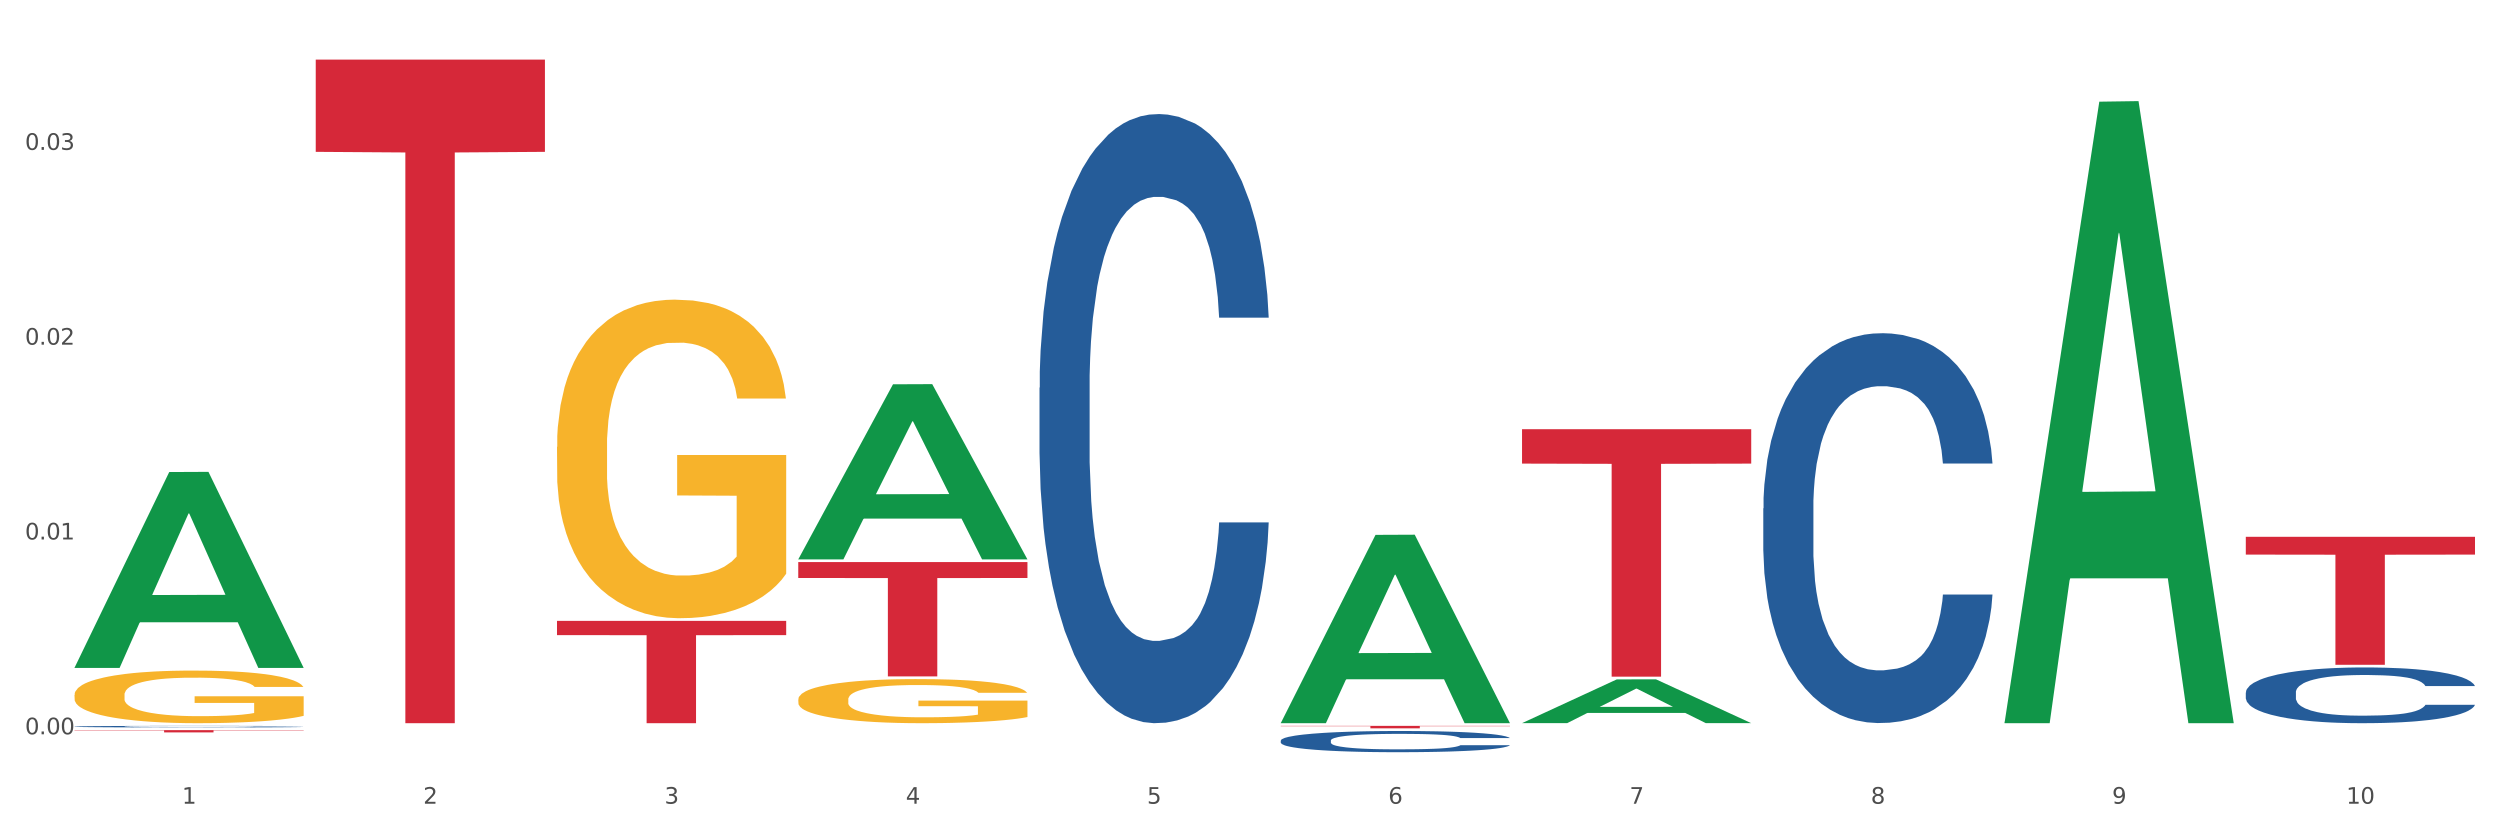
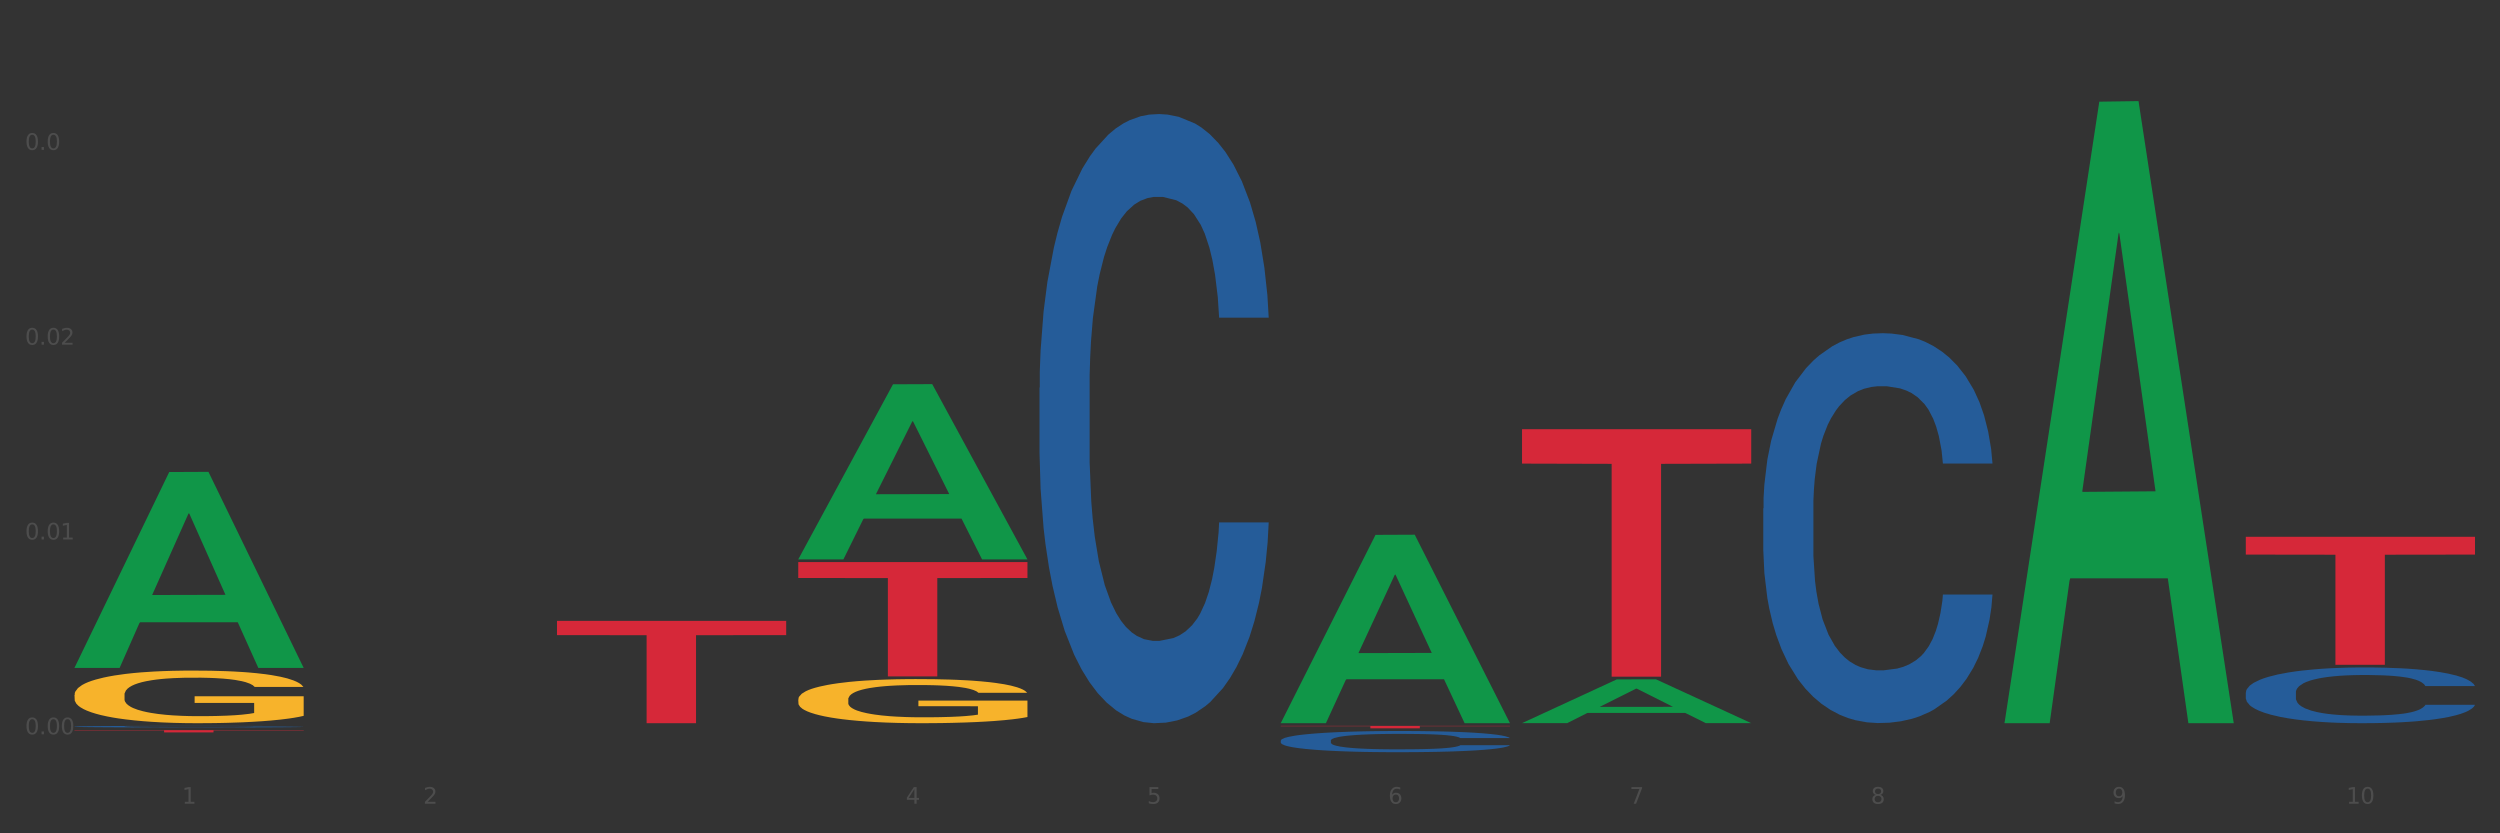
<svg xmlns="http://www.w3.org/2000/svg" xmlns:xlink="http://www.w3.org/1999/xlink" width="1080pt" height="360pt" viewBox="0 0 1080 360" version="1.1">
  <rect x="0" y="0" width="1080" height="360" fill="#333333" stroke="none" />
  <defs>
    <style type="text/css">*{stroke-linejoin: round; stroke-linecap: butt}</style>
  </defs>
  <g id="figure_1">
    <g id="patch_1">
-       <path d="M 0 360  L 1080 360  L 1080 0  L 0 0  z " style="fill: #ffffff; stroke: #ffffff; stroke-linejoin: miter" />
-     </g>
+       </g>
    <g id="axes_1">
      <g id="matplotlib.axis_1">
        <g id="xtick_1">
          <g id="text_1">
            <g style="fill: #4d4d4d" transform="translate(78.627 347.204) scale(0.096 -0.096)">
              <defs>
                <path id="DejaVuSans-31" d="M 794 531  L 1825 531  L 1825 4091  L 703 3866  L 703 4441  L 1819 4666  L 2450 4666  L 2450 531  L 3481 531  L 3481 0  L 794 0  L 794 531  z " transform="scale(0.016)" />
              </defs>
              <use xlink:href="#DejaVuSans-31" />
            </g>
          </g>
        </g>
        <g id="xtick_2">
          <g id="text_2">
            <g style="fill: #4d4d4d" transform="translate(182.851 347.204) scale(0.096 -0.096)">
              <defs>
                <path id="DejaVuSans-32" d="M 1228 531  L 3431 531  L 3431 0  L 469 0  L 469 531  Q 828 903 1448 1529  Q 2069 2156 2228 2338  Q 2531 2678 2651 2914  Q 2772 3150 2772 3378  Q 2772 3750 2511 3984  Q 2250 4219 1831 4219  Q 1534 4219 1204 4116  Q 875 4013 500 3803  L 500 4441  Q 881 4594 1212 4672  Q 1544 4750 1819 4750  Q 2544 4750 2975 4387  Q 3406 4025 3406 3419  Q 3406 3131 3298 2873  Q 3191 2616 2906 2266  Q 2828 2175 2409 1742  Q 1991 1309 1228 531  z " transform="scale(0.016)" />
              </defs>
              <use xlink:href="#DejaVuSans-32" />
            </g>
          </g>
        </g>
        <g id="xtick_3">
          <g id="text_3">
            <g style="fill: #4d4d4d" transform="translate(287.074 347.204) scale(0.096 -0.096)">
              <defs>
-                 <path id="DejaVuSans-33" d="M 2597 2516  Q 3050 2419 3304 2112  Q 3559 1806 3559 1356  Q 3559 666 3084 287  Q 2609 -91 1734 -91  Q 1441 -91 1130 -33  Q 819 25 488 141  L 488 750  Q 750 597 1062 519  Q 1375 441 1716 441  Q 2309 441 2620 675  Q 2931 909 2931 1356  Q 2931 1769 2642 2001  Q 2353 2234 1838 2234  L 1294 2234  L 1294 2753  L 1863 2753  Q 2328 2753 2575 2939  Q 2822 3125 2822 3475  Q 2822 3834 2567 4026  Q 2313 4219 1838 4219  Q 1578 4219 1281 4162  Q 984 4106 628 3988  L 628 4550  Q 988 4650 1302 4700  Q 1616 4750 1894 4750  Q 2613 4750 3031 4423  Q 3450 4097 3450 3541  Q 3450 3153 3228 2886  Q 3006 2619 2597 2516  z " transform="scale(0.016)" />
-               </defs>
+                 </defs>
              <use xlink:href="#DejaVuSans-33" />
            </g>
          </g>
        </g>
        <g id="xtick_4">
          <g id="text_4">
            <g style="fill: #4d4d4d" transform="translate(391.298 347.204) scale(0.096 -0.096)">
              <defs>
                <path id="DejaVuSans-34" d="M 2419 4116  L 825 1625  L 2419 1625  L 2419 4116  z M 2253 4666  L 3047 4666  L 3047 1625  L 3713 1625  L 3713 1100  L 3047 1100  L 3047 0  L 2419 0  L 2419 1100  L 313 1100  L 313 1709  L 2253 4666  z " transform="scale(0.016)" />
              </defs>
              <use xlink:href="#DejaVuSans-34" />
            </g>
          </g>
        </g>
        <g id="xtick_5">
          <g id="text_5">
            <g style="fill: #4d4d4d" transform="translate(495.522 347.204) scale(0.096 -0.096)">
              <defs>
                <path id="DejaVuSans-35" d="M 691 4666  L 3169 4666  L 3169 4134  L 1269 4134  L 1269 2991  Q 1406 3038 1543 3061  Q 1681 3084 1819 3084  Q 2600 3084 3056 2656  Q 3513 2228 3513 1497  Q 3513 744 3044 326  Q 2575 -91 1722 -91  Q 1428 -91 1123 -41  Q 819 9 494 109  L 494 744  Q 775 591 1075 516  Q 1375 441 1709 441  Q 2250 441 2565 725  Q 2881 1009 2881 1497  Q 2881 1984 2565 2268  Q 2250 2553 1709 2553  Q 1456 2553 1204 2497  Q 953 2441 691 2322  L 691 4666  z " transform="scale(0.016)" />
              </defs>
              <use xlink:href="#DejaVuSans-35" />
            </g>
          </g>
        </g>
        <g id="xtick_6">
          <g id="text_6">
            <g style="fill: #4d4d4d" transform="translate(599.745 347.204) scale(0.096 -0.096)">
              <defs>
                <path id="DejaVuSans-36" d="M 2113 2584  Q 1688 2584 1439 2293  Q 1191 2003 1191 1497  Q 1191 994 1439 701  Q 1688 409 2113 409  Q 2538 409 2786 701  Q 3034 994 3034 1497  Q 3034 2003 2786 2293  Q 2538 2584 2113 2584  z M 3366 4563  L 3366 3988  Q 3128 4100 2886 4159  Q 2644 4219 2406 4219  Q 1781 4219 1451 3797  Q 1122 3375 1075 2522  Q 1259 2794 1537 2939  Q 1816 3084 2150 3084  Q 2853 3084 3261 2657  Q 3669 2231 3669 1497  Q 3669 778 3244 343  Q 2819 -91 2113 -91  Q 1303 -91 875 529  Q 447 1150 447 2328  Q 447 3434 972 4092  Q 1497 4750 2381 4750  Q 2619 4750 2861 4703  Q 3103 4656 3366 4563  z " transform="scale(0.016)" />
              </defs>
              <use xlink:href="#DejaVuSans-36" />
            </g>
          </g>
        </g>
        <g id="xtick_7">
          <g id="text_7">
            <g style="fill: #4d4d4d" transform="translate(703.969 347.204) scale(0.096 -0.096)">
              <defs>
                <path id="DejaVuSans-37" d="M 525 4666  L 3525 4666  L 3525 4397  L 1831 0  L 1172 0  L 2766 4134  L 525 4134  L 525 4666  z " transform="scale(0.016)" />
              </defs>
              <use xlink:href="#DejaVuSans-37" />
            </g>
          </g>
        </g>
        <g id="xtick_8">
          <g id="text_8">
            <g style="fill: #4d4d4d" transform="translate(808.193 347.204) scale(0.096 -0.096)">
              <defs>
                <path id="DejaVuSans-38" d="M 2034 2216  Q 1584 2216 1326 1975  Q 1069 1734 1069 1313  Q 1069 891 1326 650  Q 1584 409 2034 409  Q 2484 409 2743 651  Q 3003 894 3003 1313  Q 3003 1734 2745 1975  Q 2488 2216 2034 2216  z M 1403 2484  Q 997 2584 770 2862  Q 544 3141 544 3541  Q 544 4100 942 4425  Q 1341 4750 2034 4750  Q 2731 4750 3128 4425  Q 3525 4100 3525 3541  Q 3525 3141 3298 2862  Q 3072 2584 2669 2484  Q 3125 2378 3379 2068  Q 3634 1759 3634 1313  Q 3634 634 3220 271  Q 2806 -91 2034 -91  Q 1263 -91 848 271  Q 434 634 434 1313  Q 434 1759 690 2068  Q 947 2378 1403 2484  z M 1172 3481  Q 1172 3119 1398 2916  Q 1625 2713 2034 2713  Q 2441 2713 2670 2916  Q 2900 3119 2900 3481  Q 2900 3844 2670 4047  Q 2441 4250 2034 4250  Q 1625 4250 1398 4047  Q 1172 3844 1172 3481  z " transform="scale(0.016)" />
              </defs>
              <use xlink:href="#DejaVuSans-38" />
            </g>
          </g>
        </g>
        <g id="xtick_9">
          <g id="text_9">
            <g style="fill: #4d4d4d" transform="translate(912.416 347.204) scale(0.096 -0.096)">
              <defs>
                <path id="DejaVuSans-39" d="M 703 97  L 703 672  Q 941 559 1184 500  Q 1428 441 1663 441  Q 2288 441 2617 861  Q 2947 1281 2994 2138  Q 2813 1869 2534 1725  Q 2256 1581 1919 1581  Q 1219 1581 811 2004  Q 403 2428 403 3163  Q 403 3881 828 4315  Q 1253 4750 1959 4750  Q 2769 4750 3195 4129  Q 3622 3509 3622 2328  Q 3622 1225 3098 567  Q 2575 -91 1691 -91  Q 1453 -91 1209 -44  Q 966 3 703 97  z M 1959 2075  Q 2384 2075 2632 2365  Q 2881 2656 2881 3163  Q 2881 3666 2632 3958  Q 2384 4250 1959 4250  Q 1534 4250 1286 3958  Q 1038 3666 1038 3163  Q 1038 2656 1286 2365  Q 1534 2075 1959 2075  z " transform="scale(0.016)" />
              </defs>
              <use xlink:href="#DejaVuSans-39" />
            </g>
          </g>
        </g>
        <g id="xtick_10">
          <g id="text_10">
            <g style="fill: #4d4d4d" transform="translate(1013.586 347.204) scale(0.096 -0.096)">
              <defs>
                <path id="DejaVuSans-30" d="M 2034 4250  Q 1547 4250 1301 3770  Q 1056 3291 1056 2328  Q 1056 1369 1301 889  Q 1547 409 2034 409  Q 2525 409 2770 889  Q 3016 1369 3016 2328  Q 3016 3291 2770 3770  Q 2525 4250 2034 4250  z M 2034 4750  Q 2819 4750 3233 4129  Q 3647 3509 3647 2328  Q 3647 1150 3233 529  Q 2819 -91 2034 -91  Q 1250 -91 836 529  Q 422 1150 422 2328  Q 422 3509 836 4129  Q 1250 4750 2034 4750  z " transform="scale(0.016)" />
              </defs>
              <use xlink:href="#DejaVuSans-31" />
              <use xlink:href="#DejaVuSans-30" transform="translate(63.623 0)" />
            </g>
          </g>
        </g>
        <g id="xtick_11" />
        <g id="xtick_12" />
        <g id="xtick_13" />
        <g id="xtick_14" />
        <g id="xtick_15" />
        <g id="xtick_16" />
        <g id="xtick_17" />
        <g id="xtick_18" />
        <g id="xtick_19" />
      </g>
      <g id="matplotlib.axis_2">
        <g id="ytick_1">
          <g id="text_11">
            <g style="fill: #4d4d4d" transform="translate(10.8 317.219) scale(0.096 -0.096)">
              <defs>
                <path id="DejaVuSans-2e" d="M 684 794  L 1344 794  L 1344 0  L 684 0  L 684 794  z " transform="scale(0.016)" />
              </defs>
              <use xlink:href="#DejaVuSans-30" />
              <use xlink:href="#DejaVuSans-2e" transform="translate(63.623 0)" />
              <use xlink:href="#DejaVuSans-30" transform="translate(95.41 0)" />
              <use xlink:href="#DejaVuSans-30" transform="translate(159.033 0)" />
            </g>
          </g>
        </g>
        <g id="ytick_2">
          <g id="text_12">
            <g style="fill: #4d4d4d" transform="translate(10.8 233.059) scale(0.096 -0.096)">
              <use xlink:href="#DejaVuSans-30" />
              <use xlink:href="#DejaVuSans-2e" transform="translate(63.623 0)" />
              <use xlink:href="#DejaVuSans-30" transform="translate(95.41 0)" />
              <use xlink:href="#DejaVuSans-31" transform="translate(159.033 0)" />
            </g>
          </g>
        </g>
        <g id="ytick_3">
          <g id="text_13">
            <g style="fill: #4d4d4d" transform="translate(10.8 148.899) scale(0.096 -0.096)">
              <use xlink:href="#DejaVuSans-30" />
              <use xlink:href="#DejaVuSans-2e" transform="translate(63.623 0)" />
              <use xlink:href="#DejaVuSans-30" transform="translate(95.41 0)" />
              <use xlink:href="#DejaVuSans-32" transform="translate(159.033 0)" />
            </g>
          </g>
        </g>
        <g id="ytick_4">
          <g id="text_14">
            <g style="fill: #4d4d4d" transform="translate(10.8 64.74) scale(0.096 -0.096)">
              <use xlink:href="#DejaVuSans-30" />
              <use xlink:href="#DejaVuSans-2e" transform="translate(63.623 0)" />
              <use xlink:href="#DejaVuSans-30" transform="translate(95.41 0)" />
              <use xlink:href="#DejaVuSans-33" transform="translate(159.033 0)" />
            </g>
          </g>
        </g>
        <g id="ytick_5" />
        <g id="ytick_6" />
        <g id="ytick_7" />
        <g id="ytick_8" />
      </g>
      <g id="PolyCollection_1">
        <path d="M 32.175 288.38  L 32.277 288.301  L 73.107 203.919  L 90.051 203.84  L 131.187 288.539  L 111.589 288.539  L 102.709 268.816  L 60.552 268.816  L 60.246 269.134  L 51.671 288.539  L 32.175 288.539  L 32.175 288.38  L 65.86 257.045  L 97.401 256.966  L 81.783 221.893  L 81.579 221.734  L 81.375 221.973  L 65.758 256.966  L 65.86 257.045  L 32.175 288.38  z " clip-path="url(#p76ddc3a95f)" style="fill: #109648" />
        <path d="M 970.188 231.901  L 1069.2 231.901  L 1069.2 239.584  L 1030.252 239.636  L 1030.252 287.185  L 1008.901 287.185  L 1008.901 239.636  L 970.188 239.584  L 970.188 231.953  L 970.188 231.901  z " clip-path="url(#p76ddc3a95f)" style="fill: #d62839" />
        <path d="M 657.517 185.425  L 756.529 185.425  L 756.529 200.28  L 717.581 200.38  L 717.581 292.323  L 696.23 292.323  L 696.23 200.38  L 657.517 200.28  L 657.517 185.525  L 657.517 185.425  z " clip-path="url(#p76ddc3a95f)" style="fill: #d62839" />
        <path d="M 553.293 313.571  L 652.306 313.571  L 652.306 313.72  L 613.358 313.721  L 613.358 314.638  L 592.006 314.638  L 592.006 313.721  L 553.293 313.72  L 553.293 313.572  L 553.293 313.571  z " clip-path="url(#p76ddc3a95f)" style="fill: #d62839" />
        <path d="M 344.846 242.822  L 443.858 242.822  L 443.858 249.686  L 404.91 249.733  L 404.91 292.217  L 383.559 292.217  L 383.559 249.733  L 344.846 249.686  L 344.846 242.869  L 344.846 242.822  z " clip-path="url(#p76ddc3a95f)" style="fill: #d62839" />
        <path d="M 240.622 268.227  L 339.635 268.227  L 339.635 274.368  L 300.687 274.41  L 300.687 312.42  L 279.336 312.42  L 279.336 274.41  L 240.622 274.368  L 240.622 268.268  L 240.622 268.227  z " clip-path="url(#p76ddc3a95f)" style="fill: #d62839" />
-         <path d="M 136.399 25.759  L 235.411 25.759  L 235.411 65.596  L 196.463 65.865  L 196.463 312.42  L 175.112 312.42  L 175.112 65.865  L 136.399 65.596  L 136.399 26.029  L 136.399 25.759  z " clip-path="url(#p76ddc3a95f)" style="fill: #d62839" />
        <path d="M 32.175 315.411  L 131.187 315.411  L 131.187 315.549  L 92.239 315.55  L 92.239 316.404  L 70.888 316.404  L 70.888 315.55  L 32.175 315.549  L 32.175 315.412  L 32.175 315.411  z " clip-path="url(#p76ddc3a95f)" style="fill: #d62839" />
        <path d="M 761.74 219.616  L 761.857 219.462  L 761.857 215.155  L 762.208 209.311  L 763.496 198.545  L 765.134 190.393  L 767.943 180.857  L 769.465 176.858  L 771.454 172.398  L 775.551 165.169  L 780.232 159.017  L 783.509 155.633  L 785.967 153.48  L 791.467 149.635  L 794.627 147.943  L 797.904 146.559  L 800.713 145.636  L 805.395 144.559  L 809.14 144.098  L 813.47 143.944  L 817.098 144.098  L 821.897 144.713  L 828.919 146.559  L 831.611 147.635  L 835.239 149.481  L 838.984 151.942  L 842.027 154.403  L 845.538 157.94  L 849.166 162.554  L 852.677 168.399  L 855.135 173.782  L 857.125 179.473  L 858.88 186.394  L 860.168 193.93  L 860.753 200.236  L 839.335 200.236  L 838.75 194.546  L 837.58 188.393  L 836.409 184.241  L 835.122 180.857  L 833.132 177.012  L 831.377 174.551  L 828.451 171.629  L 825.759 169.783  L 823.535 168.707  L 820.843 167.784  L 815.109 166.861  L 811.012 166.861  L 808.438 167.169  L 805.278 167.938  L 802.586 169.014  L 799.426 170.86  L 796.968 172.859  L 794.51 175.474  L 793.106 177.32  L 790.999 180.703  L 789.595 183.472  L 787.722 188.24  L 786.669 191.623  L 784.796 200.39  L 783.977 206.85  L 783.626 211.31  L 783.392 216.232  L 783.392 240.226  L 784.094 250.992  L 784.679 255.606  L 785.616 260.835  L 787.371 267.603  L 789.946 274.216  L 792.638 278.984  L 794.862 281.906  L 796.968 284.06  L 799.075 285.752  L 801.65 287.29  L 803.756 288.212  L 806.916 289.135  L 810.661 289.597  L 813.587 289.597  L 819.556 288.828  L 822.248 288.059  L 824.823 286.982  L 827.632 285.29  L 829.855 283.444  L 831.143 282.06  L 833.249 279.138  L 834.888 276.062  L 836.292 272.524  L 837.229 269.448  L 838.282 264.834  L 839.101 259.605  L 839.335 256.836  L 860.753 256.836  L 860.285 262.373  L 859.465 267.756  L 857.827 274.985  L 856.539 279.138  L 854.55 284.213  L 852.443 288.52  L 849.517 293.288  L 846.825 296.825  L 844.017 299.902  L 840.974 302.67  L 835.473 306.515  L 833.483 307.592  L 829.27 309.437  L 825.993 310.514  L 821.195 311.591  L 816.279 312.206  L 811.13 312.36  L 806.565 312.052  L 801.533 311.129  L 798.373 310.206  L 794.862 308.822  L 790.765 306.669  L 786.903 304.054  L 783.275 300.978  L 779.881 297.441  L 776.721 293.442  L 772.625 286.828  L 769.582 280.368  L 767.358 274.37  L 765.837 269.294  L 764.315 262.835  L 763.496 258.374  L 762.208 247.608  L 761.74 237.611  L 761.74 219.616  z " clip-path="url(#p76ddc3a95f)" style="fill: #255c99" />
        <path d="M 344.846 302.172  L 344.963 302.155  L 344.963 301.528  L 345.197 300.989  L 346.366 299.684  L 348.119 298.605  L 349.405 298.031  L 350.691 297.561  L 352.21 297.091  L 354.081 296.604  L 357.471 295.891  L 359.575 295.525  L 362.147 295.143  L 366.823 294.586  L 370.213 294.273  L 373.72 294.012  L 379.448 293.698  L 383.188 293.559  L 387.163 293.455  L 391.956 293.385  L 395.579 293.368  L 403.529 293.42  L 410.309 293.577  L 413.582 293.698  L 417.79 293.907  L 420.011 294.046  L 423.635 294.325  L 427.376 294.69  L 429.947 295.003  L 433.805 295.595  L 436.728 296.186  L 439.416 296.917  L 440.819 297.422  L 441.871 297.892  L 442.806 298.431  L 443.741 299.284  L 422.7 299.284  L 421.882 298.675  L 420.596 298.1  L 418.725 297.544  L 417.089 297.196  L 414.283 296.761  L 411.711 296.482  L 409.023 296.273  L 405.75 296.099  L 403.178 296.013  L 399.554 295.943  L 392.423 295.96  L 387.63 296.099  L 384.357 296.273  L 382.253 296.43  L 380.383 296.604  L 378.279 296.848  L 375.824 297.213  L 374.07 297.544  L 372.317 297.961  L 370.914 298.379  L 369.628 298.866  L 368.576 299.388  L 367.758 299.927  L 367.056 300.589  L 366.472 301.685  L 366.472 304.068  L 366.706 304.608  L 367.29 305.321  L 367.992 305.861  L 369.161 306.504  L 370.213 306.939  L 372.2 307.566  L 374.421 308.088  L 376.174 308.418  L 377.928 308.697  L 380.967 309.08  L 384.357 309.393  L 387.28 309.584  L 391.254 309.758  L 393.943 309.828  L 396.281 309.863  L 402.009 309.863  L 406.1 309.81  L 410.659 309.689  L 414.166 309.532  L 417.089 309.341  L 420.362 309.027  L 422.466 308.732  L 422.466 305.095  L 396.748 305.078  L 396.748 302.659  L 443.858 302.659  L 443.858 309.758  L 441.871 310.123  L 439.65 310.454  L 437.312 310.75  L 433.805 311.115  L 429.597 311.463  L 425.856 311.707  L 421.882 311.916  L 417.206 312.107  L 411.127 312.281  L 407.386 312.351  L 402.71 312.403  L 397.216 312.42  L 392.423 312.385  L 387.747 312.298  L 382.838 312.142  L 378.045 311.916  L 374.421 311.689  L 370.797 311.411  L 366.94 311.046  L 363.9 310.698  L 361.562 310.384  L 358.99 309.984  L 356.185 309.462  L 354.081 308.993  L 352.21 308.505  L 350.223 307.879  L 348.82 307.34  L 347.418 306.661  L 346.599 306.156  L 345.664 305.373  L 344.963 304.277  L 344.846 302.172  z " clip-path="url(#p76ddc3a95f)" style="fill: #f7b32b" />
        <path d="M 970.188 299.157  L 970.305 299.135  L 970.305 298.519  L 970.656 297.684  L 971.943 296.144  L 973.582 294.978  L 976.39 293.615  L 977.912 293.043  L 979.902 292.405  L 983.998 291.371  L 988.679 290.491  L 991.956 290.007  L 994.414 289.7  L 999.915 289.15  L 1003.075 288.908  L 1006.352 288.71  L 1009.161 288.578  L 1013.842 288.424  L 1017.587 288.358  L 1021.917 288.336  L 1025.546 288.358  L 1030.344 288.446  L 1037.366 288.71  L 1040.058 288.864  L 1043.686 289.128  L 1047.431 289.48  L 1050.474 289.832  L 1053.985 290.337  L 1057.613 290.997  L 1061.125 291.833  L 1063.582 292.603  L 1065.572 293.417  L 1067.327 294.406  L 1068.615 295.484  L 1069.2 296.386  L 1047.782 296.386  L 1047.197 295.572  L 1046.027 294.692  L 1044.857 294.099  L 1043.569 293.615  L 1041.58 293.065  L 1039.824 292.713  L 1036.898 292.295  L 1034.206 292.031  L 1031.983 291.877  L 1029.291 291.745  L 1023.556 291.613  L 1019.46 291.613  L 1016.885 291.657  L 1013.725 291.767  L 1011.033 291.921  L 1007.873 292.185  L 1005.415 292.471  L 1002.958 292.845  L 1001.553 293.109  L 999.447 293.593  L 998.042 293.989  L 996.17 294.67  L 995.116 295.154  L 993.244 296.408  L 992.424 297.332  L 992.073 297.97  L 991.839 298.673  L 991.839 302.105  L 992.541 303.644  L 993.127 304.304  L 994.063 305.052  L 995.818 306.02  L 998.393 306.966  L 1001.085 307.647  L 1003.309 308.065  L 1005.415 308.373  L 1007.522 308.615  L 1010.097 308.835  L 1012.203 308.967  L 1015.363 309.099  L 1019.109 309.165  L 1022.035 309.165  L 1028.003 309.055  L 1030.695 308.945  L 1033.27 308.791  L 1036.079 308.549  L 1038.303 308.285  L 1039.59 308.087  L 1041.697 307.669  L 1043.335 307.229  L 1044.739 306.724  L 1045.676 306.284  L 1046.729 305.624  L 1047.548 304.876  L 1047.782 304.48  L 1069.2 304.48  L 1068.732 305.272  L 1067.913 306.042  L 1066.274 307.075  L 1064.987 307.669  L 1062.997 308.395  L 1060.89 309.011  L 1057.965 309.693  L 1055.273 310.199  L 1052.464 310.639  L 1049.421 311.035  L 1043.92 311.584  L 1041.931 311.738  L 1037.717 312.002  L 1034.44 312.156  L 1029.642 312.31  L 1024.726 312.398  L 1019.577 312.42  L 1015.012 312.376  L 1009.98 312.244  L 1006.82 312.112  L 1003.309 311.914  L 999.212 311.606  L 995.35 311.233  L 991.722 310.793  L 988.328 310.287  L 985.168 309.715  L 981.072 308.769  L 978.029 307.845  L 975.805 306.987  L 974.284 306.262  L 972.762 305.338  L 971.943 304.7  L 970.656 303.16  L 970.188 301.731  L 970.188 299.157  z " clip-path="url(#p76ddc3a95f)" style="fill: #255c99" />
        <path d="M 553.293 319.905  L 553.41 319.897  L 553.41 319.663  L 553.761 319.345  L 555.049 318.759  L 556.687 318.316  L 559.496 317.797  L 561.017 317.58  L 563.007 317.337  L 567.103 316.944  L 571.785 316.609  L 575.062 316.425  L 577.52 316.308  L 583.02 316.099  L 586.18 316.007  L 589.457 315.932  L 592.266 315.882  L 596.948 315.823  L 600.693 315.798  L 605.023 315.79  L 608.651 315.798  L 613.45 315.831  L 620.472 315.932  L 623.164 315.99  L 626.792 316.091  L 630.537 316.225  L 633.58 316.358  L 637.091 316.551  L 640.719 316.802  L 644.23 317.12  L 646.688 317.412  L 648.677 317.722  L 650.433 318.098  L 651.72 318.508  L 652.306 318.851  L 630.888 318.851  L 630.303 318.542  L 629.132 318.207  L 627.962 317.981  L 626.675 317.797  L 624.685 317.588  L 622.929 317.454  L 620.004 317.295  L 617.312 317.195  L 615.088 317.136  L 612.396 317.086  L 606.661 317.036  L 602.565 317.036  L 599.99 317.053  L 596.83 317.095  L 594.139 317.153  L 590.979 317.254  L 588.521 317.362  L 586.063 317.504  L 584.659 317.605  L 582.552 317.789  L 581.148 317.939  L 579.275 318.199  L 578.222 318.383  L 576.349 318.86  L 575.53 319.211  L 575.179 319.454  L 574.945 319.721  L 574.945 321.026  L 575.647 321.612  L 576.232 321.863  L 577.168 322.147  L 578.924 322.515  L 581.499 322.875  L 584.191 323.134  L 586.414 323.293  L 588.521 323.41  L 590.628 323.502  L 593.202 323.586  L 595.309 323.636  L 598.469 323.686  L 602.214 323.711  L 605.14 323.711  L 611.109 323.67  L 613.801 323.628  L 616.375 323.569  L 619.184 323.477  L 621.408 323.377  L 622.695 323.302  L 624.802 323.143  L 626.441 322.975  L 627.845 322.783  L 628.781 322.616  L 629.835 322.365  L 630.654 322.08  L 630.888 321.93  L 652.306 321.93  L 651.837 322.231  L 651.018 322.524  L 649.38 322.917  L 648.092 323.143  L 646.103 323.419  L 643.996 323.653  L 641.07 323.912  L 638.378 324.105  L 635.569 324.272  L 632.526 324.422  L 627.026 324.632  L 625.036 324.69  L 620.823 324.791  L 617.546 324.849  L 612.747 324.908  L 607.832 324.941  L 602.682 324.95  L 598.118 324.933  L 593.085 324.883  L 589.925 324.832  L 586.414 324.757  L 582.318 324.64  L 578.456 324.498  L 574.828 324.33  L 571.434 324.138  L 568.274 323.921  L 564.177 323.561  L 561.135 323.21  L 558.911 322.883  L 557.389 322.607  L 555.868 322.256  L 555.049 322.013  L 553.761 321.428  L 553.293 320.884  L 553.293 319.905  z " clip-path="url(#p76ddc3a95f)" style="fill: #255c99" />
        <path d="M 449.069 167.506  L 449.187 167.266  L 449.187 160.537  L 449.538 151.404  L 450.825 134.582  L 452.464 121.845  L 455.272 106.945  L 456.794 100.696  L 458.783 93.727  L 462.88 82.432  L 467.561 72.819  L 470.838 67.532  L 473.296 64.167  L 478.797 58.159  L 481.957 55.516  L 485.234 53.353  L 488.042 51.911  L 492.724 50.229  L 496.469 49.508  L 500.799 49.267  L 504.427 49.508  L 509.226 50.469  L 516.248 53.353  L 518.94 55.035  L 522.568 57.919  L 526.313 61.764  L 529.356 65.609  L 532.867 71.137  L 536.495 78.346  L 540.006 87.479  L 542.464 95.89  L 544.454 104.782  L 546.209 115.596  L 547.497 127.372  L 548.082 137.225  L 526.664 137.225  L 526.079 128.333  L 524.909 118.721  L 523.738 112.232  L 522.451 106.945  L 520.461 100.937  L 518.706 97.092  L 515.78 92.525  L 513.088 89.642  L 510.864 87.959  L 508.173 86.517  L 502.438 85.075  L 498.342 85.075  L 495.767 85.556  L 492.607 86.758  L 489.915 88.44  L 486.755 91.324  L 484.297 94.448  L 481.84 98.533  L 480.435 101.417  L 478.328 106.704  L 476.924 111.03  L 475.051 118.48  L 473.998 123.767  L 472.126 137.466  L 471.306 147.559  L 470.955 154.529  L 470.721 162.219  L 470.721 199.709  L 471.423 216.532  L 472.009 223.741  L 472.945 231.912  L 474.7 242.486  L 477.275 252.82  L 479.967 260.27  L 482.191 264.836  L 484.297 268.201  L 486.404 270.844  L 488.979 273.248  L 491.085 274.69  L 494.245 276.132  L 497.991 276.853  L 500.916 276.853  L 506.885 275.651  L 509.577 274.449  L 512.152 272.767  L 514.961 270.124  L 517.184 267.24  L 518.472 265.077  L 520.578 260.511  L 522.217 255.704  L 523.621 250.177  L 524.558 245.37  L 525.611 238.161  L 526.43 229.99  L 526.664 225.664  L 548.082 225.664  L 547.614 234.316  L 546.795 242.727  L 545.156 254.022  L 543.869 260.511  L 541.879 268.441  L 539.772 275.17  L 536.846 282.62  L 534.155 288.148  L 531.346 292.954  L 528.303 297.28  L 522.802 303.288  L 520.813 304.97  L 516.599 307.854  L 513.322 309.536  L 508.524 311.219  L 503.608 312.18  L 498.459 312.42  L 493.894 311.94  L 488.862 310.498  L 485.702 309.056  L 482.191 306.893  L 478.094 303.528  L 474.232 299.443  L 470.604 294.636  L 467.21 289.109  L 464.05 282.861  L 459.954 272.527  L 456.911 262.433  L 454.687 253.061  L 453.166 245.13  L 451.644 235.036  L 450.825 228.067  L 449.538 211.245  L 449.069 195.624  L 449.069 167.506  z " clip-path="url(#p76ddc3a95f)" style="fill: #255c99" />
        <path d="M 344.846 241.529  L 344.948 241.458  L 385.778 166.014  L 402.722 165.943  L 443.858 241.671  L 424.26 241.671  L 415.379 224.037  L 373.223 224.037  L 372.916 224.321  L 364.342 241.671  L 344.846 241.671  L 344.846 241.529  L 378.53 213.513  L 410.072 213.442  L 394.454 182.084  L 394.25 181.942  L 394.046 182.155  L 378.428 213.442  L 378.53 213.513  L 344.846 241.529  z " clip-path="url(#p76ddc3a95f)" style="fill: #109648" />
        <path d="M 553.293 312.267  L 553.395 312.191  L 594.225 231.063  L 611.169 230.987  L 652.306 312.42  L 632.707 312.42  L 623.827 293.457  L 581.67 293.457  L 581.364 293.763  L 572.789 312.42  L 553.293 312.42  L 553.293 312.267  L 586.978 282.141  L 618.519 282.064  L 602.901 248.344  L 602.697 248.191  L 602.493 248.42  L 586.876 282.064  L 586.978 282.141  L 553.293 312.267  z " clip-path="url(#p76ddc3a95f)" style="fill: #109648" />
        <path d="M 657.517 312.37  L 657.619 312.352  L 698.449 293.493  L 715.393 293.475  L 756.529 312.406  L 736.931 312.406  L 728.05 307.997  L 685.893 307.997  L 685.587 308.068  L 677.013 312.406  L 657.517 312.406  L 657.517 312.37  L 691.201 305.367  L 722.742 305.349  L 707.125 297.51  L 706.921 297.474  L 706.717 297.528  L 691.099 305.349  L 691.201 305.367  L 657.517 312.37  z " clip-path="url(#p76ddc3a95f)" style="fill: #109648" />
        <path d="M 865.964 311.916  L 866.066 311.663  L 906.896 43.928  L 923.84 43.676  L 964.976 312.42  L 945.378 312.42  L 936.498 249.839  L 894.341 249.839  L 894.034 250.849  L 885.46 312.42  L 865.964 312.42  L 865.964 311.916  L 899.649 212.493  L 931.19 212.24  L 915.572 100.958  L 915.368 100.453  L 915.164 101.21  L 899.547 212.24  L 899.649 212.493  L 865.964 311.916  z " clip-path="url(#p76ddc3a95f)" style="fill: #109648" />
        <path d="M 32.175 313.881  L 32.292 313.88  L 32.292 313.863  L 32.643 313.839  L 33.931 313.795  L 35.569 313.761  L 38.378 313.722  L 39.899 313.706  L 41.889 313.688  L 45.985 313.658  L 50.667 313.633  L 53.944 313.619  L 56.401 313.61  L 61.902 313.595  L 65.062 313.588  L 68.339 313.582  L 71.148 313.578  L 75.829 313.574  L 79.575 313.572  L 83.905 313.571  L 87.533 313.572  L 92.331 313.575  L 99.354 313.582  L 102.045 313.587  L 105.674 313.594  L 109.419 313.604  L 112.462 313.614  L 115.973 313.629  L 119.601 313.648  L 123.112 313.671  L 125.57 313.693  L 127.559 313.717  L 129.315 313.745  L 130.602 313.776  L 131.187 313.802  L 109.77 313.802  L 109.185 313.778  L 108.014 313.753  L 106.844 313.736  L 105.557 313.722  L 103.567 313.707  L 101.811 313.697  L 98.886 313.685  L 96.194 313.677  L 93.97 313.673  L 91.278 313.669  L 85.543 313.665  L 81.447 313.665  L 78.872 313.666  L 75.712 313.67  L 73.021 313.674  L 69.861 313.681  L 67.403 313.69  L 64.945 313.7  L 63.541 313.708  L 61.434 313.722  L 60.03 313.733  L 58.157 313.753  L 57.104 313.766  L 55.231 313.802  L 54.412 313.829  L 54.061 313.847  L 53.827 313.867  L 53.827 313.965  L 54.529 314.009  L 55.114 314.028  L 56.05 314.049  L 57.806 314.077  L 60.381 314.104  L 63.072 314.123  L 65.296 314.135  L 67.403 314.144  L 69.509 314.151  L 72.084 314.157  L 74.191 314.161  L 77.351 314.165  L 81.096 314.167  L 84.022 314.167  L 89.991 314.164  L 92.683 314.161  L 95.257 314.156  L 98.066 314.149  L 100.29 314.142  L 101.577 314.136  L 103.684 314.124  L 105.322 314.111  L 106.727 314.097  L 107.663 314.084  L 108.717 314.066  L 109.536 314.044  L 109.77 314.033  L 131.187 314.033  L 130.719 314.056  L 129.9 314.078  L 128.262 314.107  L 126.974 314.124  L 124.985 314.145  L 122.878 314.162  L 119.952 314.182  L 117.26 314.196  L 114.451 314.209  L 111.408 314.22  L 105.908 314.236  L 103.918 314.24  L 99.705 314.248  L 96.428 314.252  L 91.629 314.257  L 86.714 314.259  L 81.564 314.26  L 77 314.259  L 71.967 314.255  L 68.807 314.251  L 65.296 314.245  L 61.2 314.237  L 57.338 314.226  L 53.71 314.213  L 50.316 314.199  L 47.156 314.183  L 43.059 314.155  L 40.016 314.129  L 37.793 314.105  L 36.271 314.084  L 34.75 314.057  L 33.931 314.039  L 32.643 313.995  L 32.175 313.954  L 32.175 313.881  z " clip-path="url(#p76ddc3a95f)" style="fill: #255c99" />
-         <path d="M 240.622 193.042  L 240.739 192.916  L 240.739 188.391  L 240.973 184.494  L 242.142 175.067  L 243.895 167.274  L 245.181 163.126  L 246.467 159.733  L 247.987 156.339  L 249.857 152.82  L 253.247 147.666  L 255.351 145.027  L 257.923 142.261  L 262.599 138.239  L 265.989 135.977  L 269.496 134.091  L 275.224 131.829  L 278.965 130.823  L 282.939 130.069  L 287.732 129.566  L 291.356 129.44  L 299.305 129.818  L 306.085 130.949  L 309.358 131.829  L 313.566 133.337  L 315.788 134.343  L 319.411 136.354  L 323.152 138.993  L 325.724 141.256  L 329.581 145.529  L 332.504 149.803  L 335.193 155.082  L 336.595 158.727  L 337.647 162.121  L 338.583 166.017  L 339.518 172.176  L 318.476 172.176  L 317.658 167.777  L 316.372 163.629  L 314.502 159.607  L 312.865 157.093  L 310.06 153.951  L 307.488 151.94  L 304.799 150.431  L 301.526 149.174  L 298.954 148.546  L 295.33 148.043  L 288.2 148.169  L 283.407 149.174  L 280.134 150.431  L 278.03 151.563  L 276.159 152.82  L 274.055 154.579  L 271.6 157.219  L 269.847 159.607  L 268.093 162.624  L 266.69 165.64  L 265.405 169.16  L 264.352 172.931  L 263.534 176.827  L 262.833 181.604  L 262.248 189.522  L 262.248 206.742  L 262.482 210.639  L 263.067 215.792  L 263.768 219.689  L 264.937 224.339  L 265.989 227.482  L 267.976 232.007  L 270.197 235.778  L 271.951 238.166  L 273.704 240.177  L 276.744 242.942  L 280.134 245.205  L 283.056 246.587  L 287.031 247.844  L 289.719 248.347  L 292.057 248.598  L 297.785 248.598  L 301.877 248.221  L 306.436 247.341  L 309.943 246.21  L 312.865 244.828  L 316.138 242.565  L 318.242 240.428  L 318.242 214.158  L 292.525 214.033  L 292.525 196.561  L 339.635 196.561  L 339.635 247.844  L 337.647 250.484  L 335.426 252.872  L 333.088 255.009  L 329.581 257.648  L 325.373 260.162  L 321.632 261.922  L 317.658 263.43  L 312.982 264.813  L 306.903 266.07  L 303.163 266.573  L 298.487 266.95  L 292.992 267.075  L 288.2 266.824  L 283.524 266.196  L 278.614 265.064  L 273.821 263.43  L 270.197 261.796  L 266.574 259.785  L 262.716 257.146  L 259.677 254.632  L 257.339 252.369  L 254.767 249.478  L 251.961 245.707  L 249.857 242.314  L 247.987 238.794  L 246 234.269  L 244.597 230.373  L 243.194 225.471  L 242.376 221.826  L 241.441 216.169  L 240.739 208.251  L 240.622 193.042  z " clip-path="url(#p76ddc3a95f)" style="fill: #f7b32b" />
        <path d="M 32.175 300.194  L 32.292 300.173  L 32.292 299.426  L 32.526 298.782  L 33.695 297.226  L 35.448 295.939  L 36.734 295.254  L 38.02 294.693  L 39.54 294.133  L 41.41 293.552  L 44.8 292.701  L 46.904 292.265  L 49.476 291.808  L 54.152 291.144  L 57.542 290.77  L 61.049 290.459  L 66.777 290.085  L 70.517 289.919  L 74.492 289.794  L 79.285 289.711  L 82.909 289.691  L 90.858 289.753  L 97.638 289.94  L 100.911 290.085  L 105.119 290.334  L 107.34 290.5  L 110.964 290.832  L 114.705 291.268  L 117.277 291.642  L 121.134 292.348  L 124.057 293.053  L 126.745 293.925  L 128.148 294.527  L 129.2 295.088  L 130.135 295.731  L 131.071 296.748  L 110.029 296.748  L 109.211 296.022  L 107.925 295.337  L 106.054 294.672  L 104.418 294.257  L 101.612 293.738  L 99.041 293.406  L 96.352 293.157  L 93.079 292.95  L 90.507 292.846  L 86.883 292.763  L 79.752 292.784  L 74.96 292.95  L 71.686 293.157  L 69.582 293.344  L 67.712 293.552  L 65.608 293.842  L 63.153 294.278  L 61.399 294.672  L 59.646 295.171  L 58.243 295.669  L 56.957 296.25  L 55.905 296.873  L 55.087 297.516  L 54.386 298.305  L 53.801 299.613  L 53.801 302.457  L 54.035 303.1  L 54.619 303.951  L 55.321 304.595  L 56.49 305.363  L 57.542 305.882  L 59.529 306.629  L 61.75 307.252  L 63.504 307.646  L 65.257 307.978  L 68.296 308.435  L 71.686 308.808  L 74.609 309.037  L 78.583 309.244  L 81.272 309.327  L 83.61 309.369  L 89.338 309.369  L 93.429 309.307  L 97.988 309.161  L 101.495 308.974  L 104.418 308.746  L 107.691 308.372  L 109.795 308.02  L 109.795 303.681  L 84.078 303.661  L 84.078 300.775  L 131.187 300.775  L 131.187 309.244  L 129.2 309.68  L 126.979 310.075  L 124.641 310.427  L 121.134 310.863  L 116.926 311.279  L 113.185 311.569  L 109.211 311.818  L 104.535 312.047  L 98.456 312.254  L 94.715 312.337  L 90.039 312.399  L 84.545 312.42  L 79.752 312.379  L 75.076 312.275  L 70.167 312.088  L 65.374 311.818  L 61.75 311.548  L 58.126 311.216  L 54.269 310.78  L 51.229 310.365  L 48.891 309.992  L 46.32 309.514  L 43.514 308.891  L 41.41 308.331  L 39.54 307.75  L 37.552 307.002  L 36.15 306.359  L 34.747 305.549  L 33.928 304.947  L 32.993 304.013  L 32.292 302.706  L 32.175 300.194  z " clip-path="url(#p76ddc3a95f)" style="fill: #f7b32b" />
      </g>
    </g>
  </g>
  <defs>
    <clipPath id="p76ddc3a95f">
      <rect x="32.175" y="10.8" width="1037.025" height="329.109" />
    </clipPath>
  </defs>
</svg>